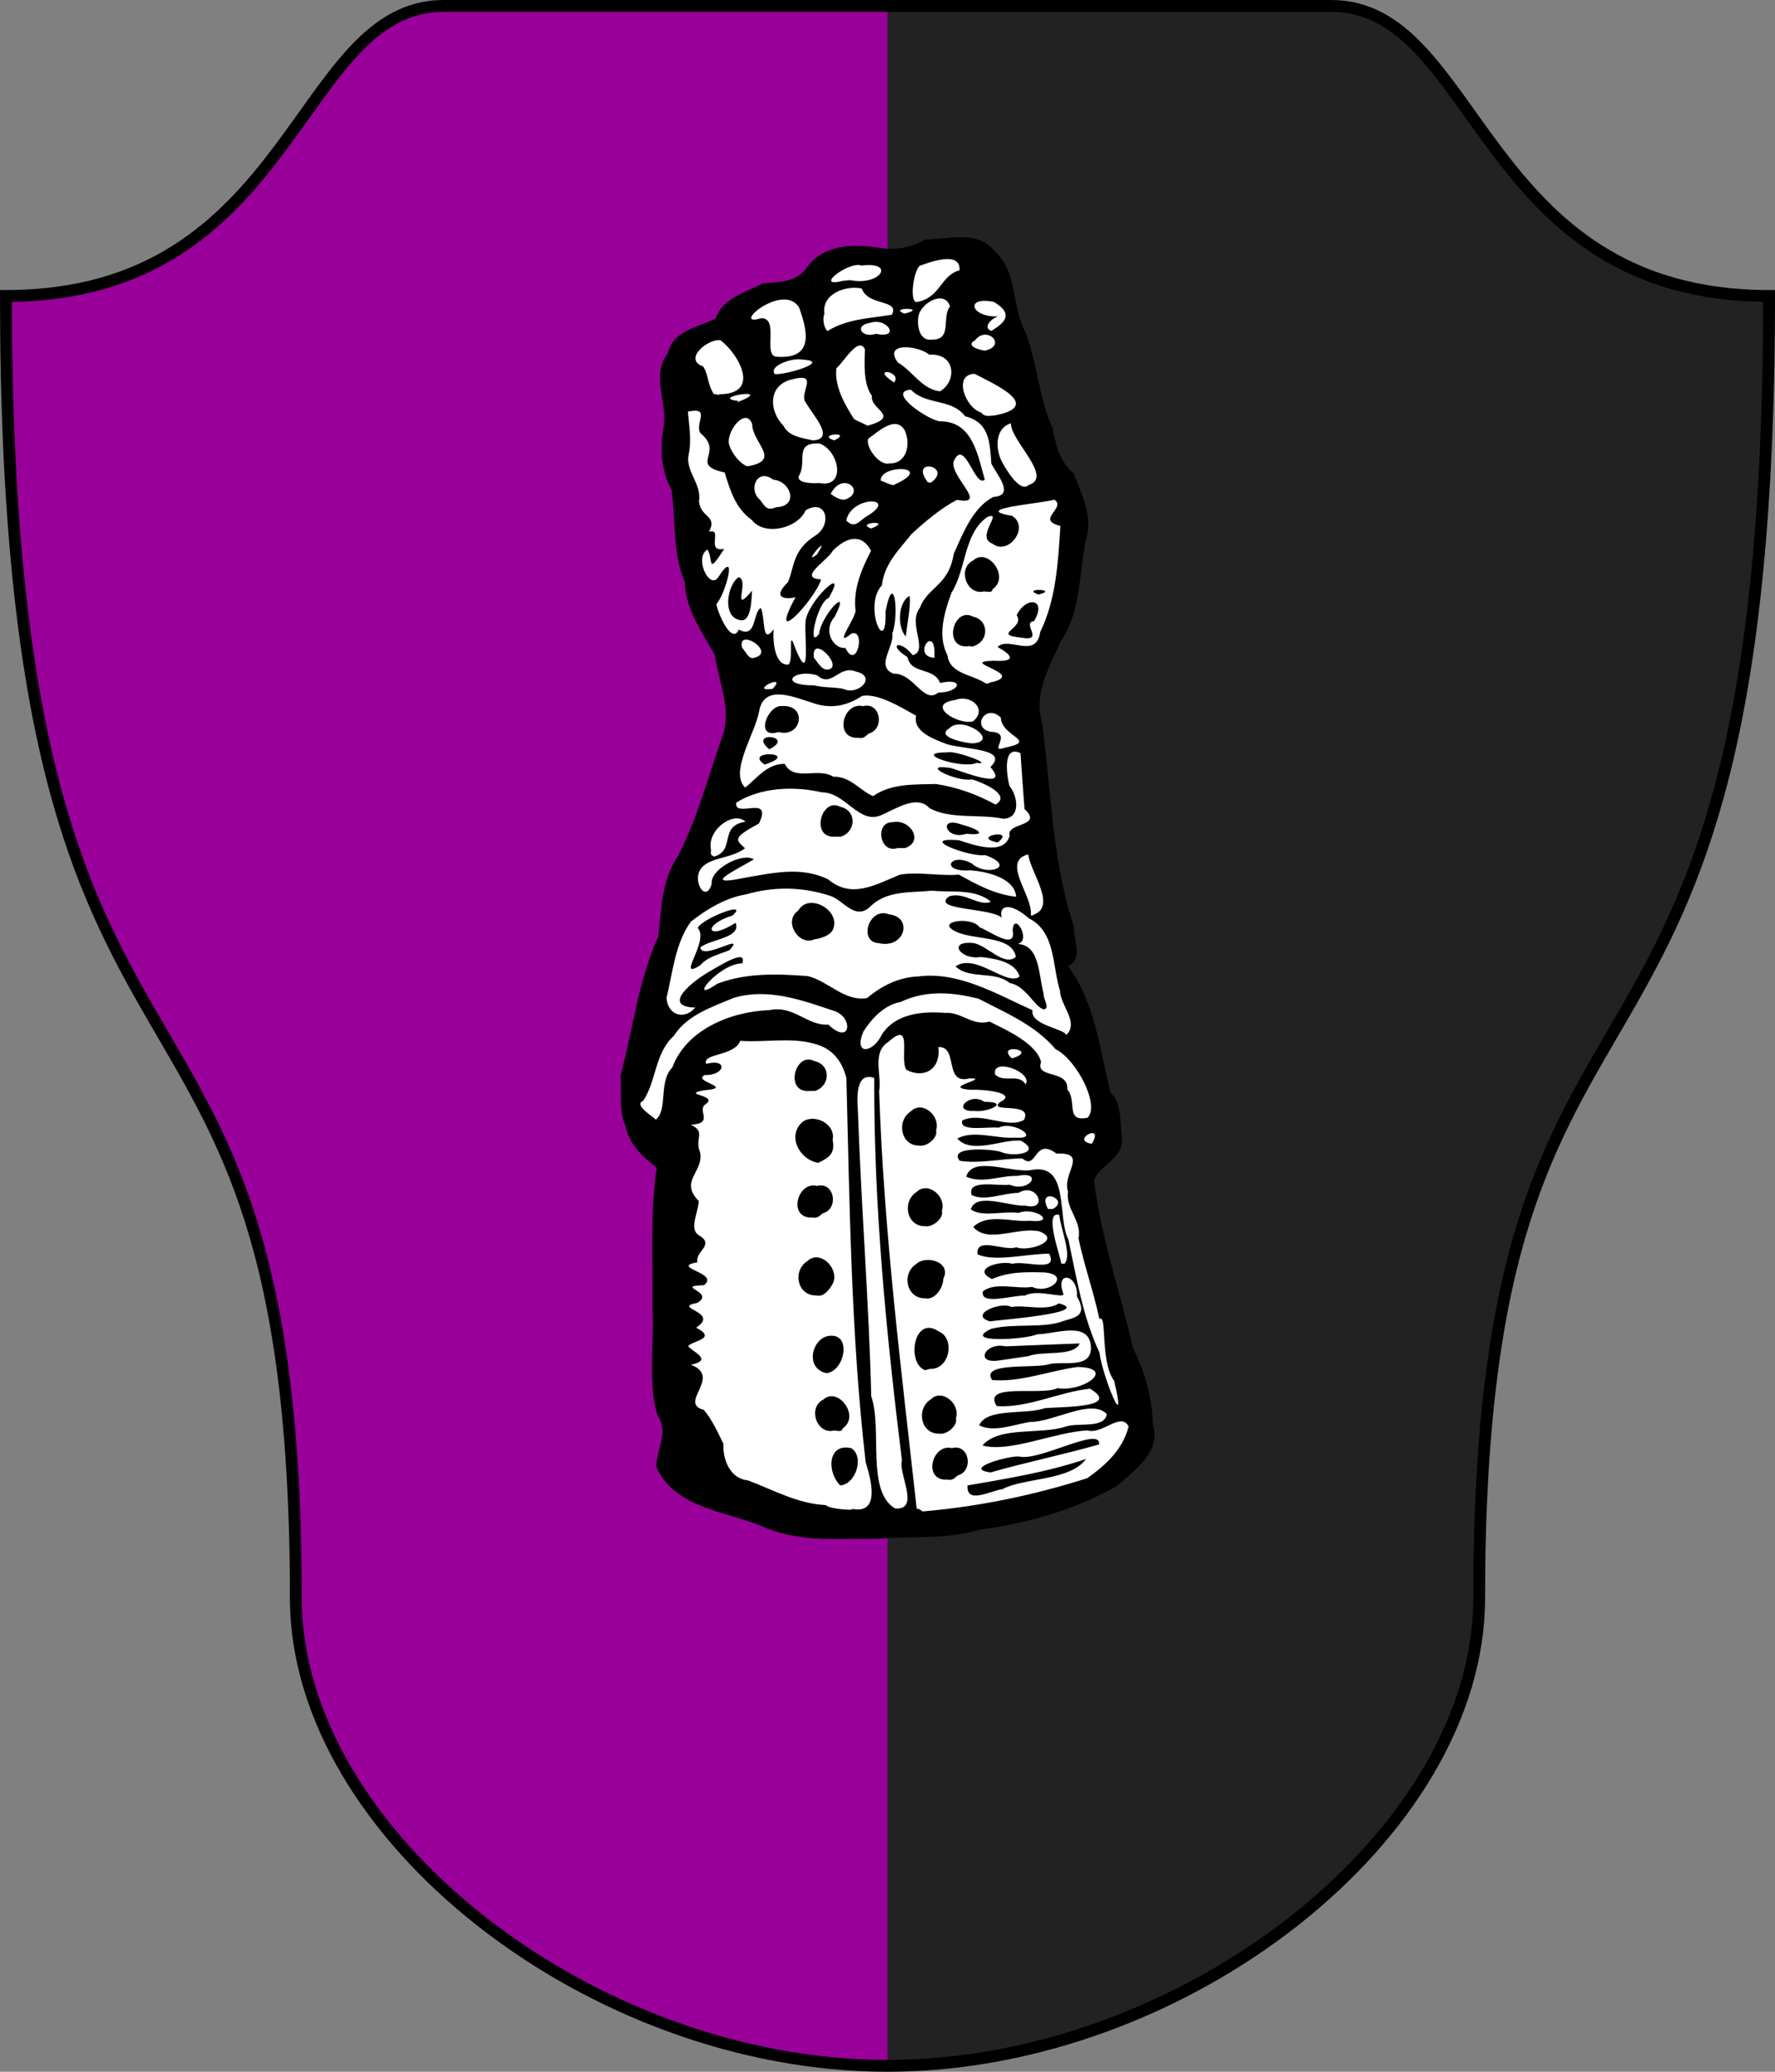
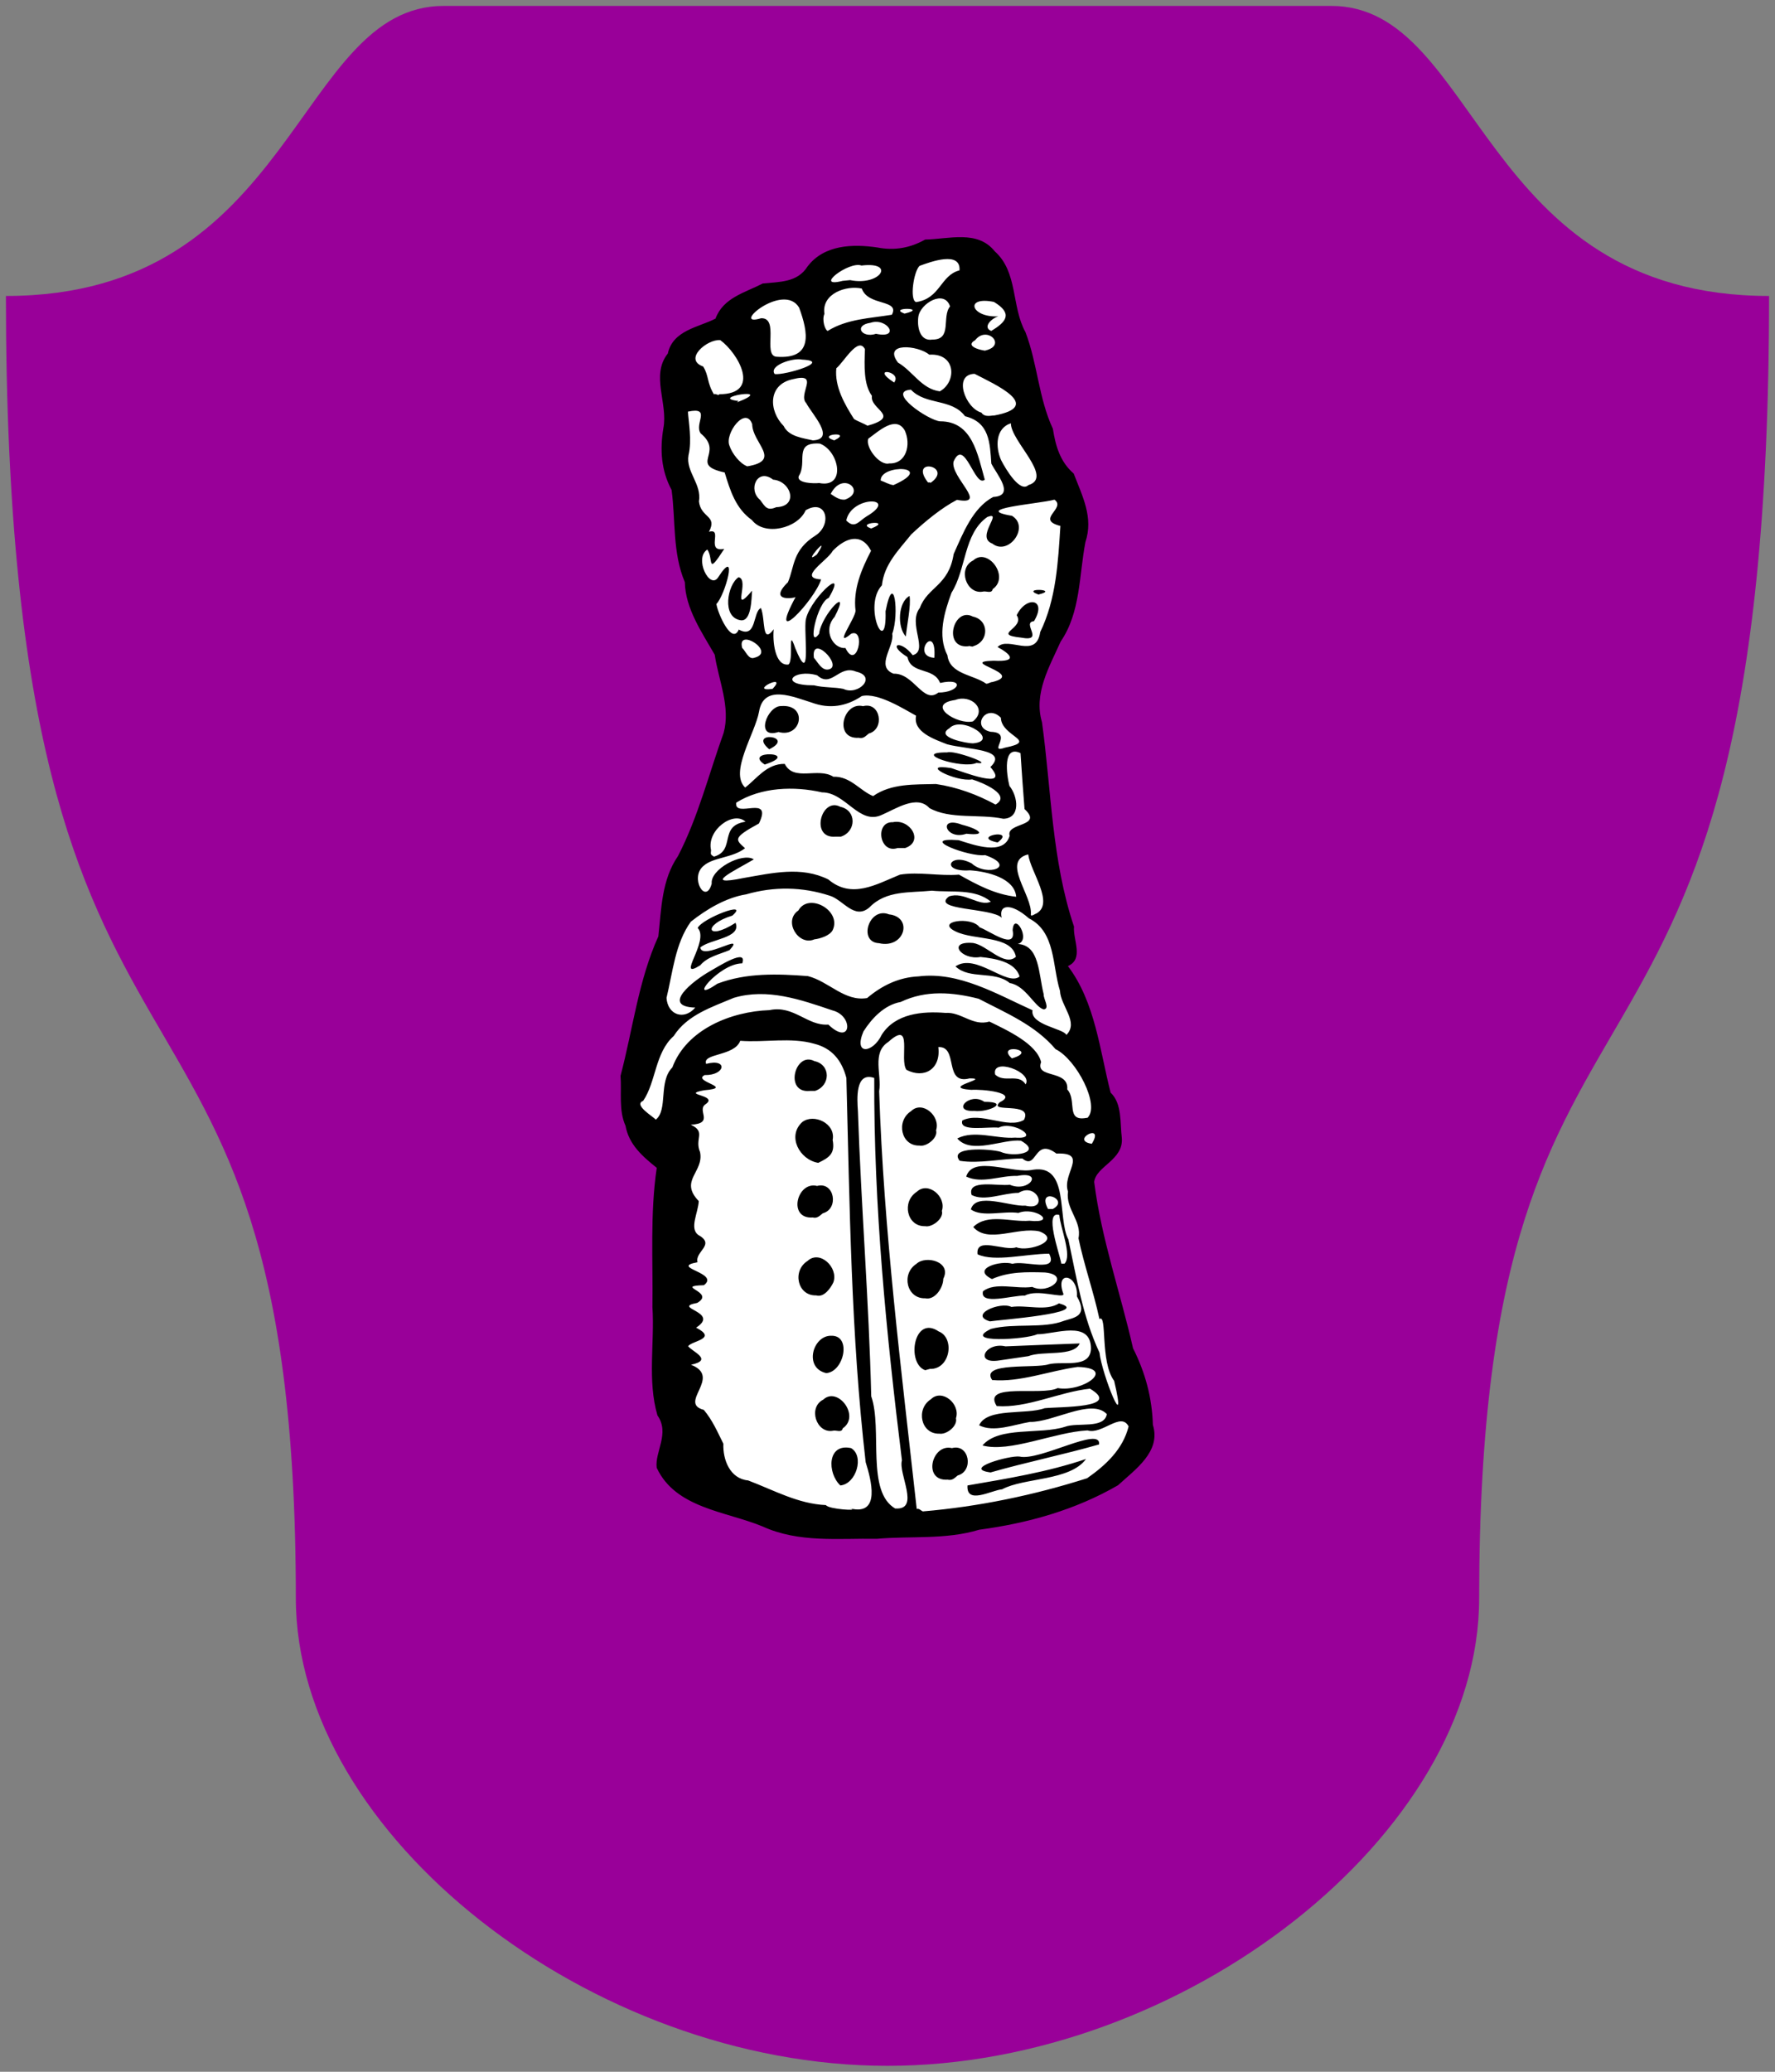
<svg xmlns="http://www.w3.org/2000/svg" width="120px" height="140px" viewBox="0 0 300 350" id="">
  <rect x="0" y="0" width="300" height="350" fill="#808080" stroke="none" />
  <defs>
    <style type="text/css">
            .shield {
                fill: #990099;
            }
            .border {
                fill: none;
                stroke: #000000;
                stroke-width: 2;
            }
            .pattern {
                fill: #222222;
            }
            #charge_fill {
                fill: #ffffff;
            }
            #charge_outline {
                fill: #000000;
            }
        </style>
    <style type="text/css">
            .pattern {
                clip-path: url(#boundary);
            }
        </style>
    <clipPath id="boundary">
      <path d="M 75,1 C 50,1 50,50 1,50 C 1,200 50,150 50,270 C 50,310 100,349 150,349 C 200,349 250,310 250,270 C 250,150 299,200 299,50 C 250,50 250,1 225,1 C 200,1 100,1 75,1 z" id="boundary-italian" class="boundary" />
    </clipPath>
  </defs>
  <g>
    <path d="M 75,1 C 50,1 50,50 1,50 C 1,200 50,150 50,270 C 50,310 100,349 150,349 C 200,349 250,310 250,270 C 250,150 299,200 299,50 C 250,50 250,1 225,1 C 200,1 100,1 75,1 z" id="italian" class="shield" />
-     <path d="M 150,0 L 150,350 L 300,350 L 300,0 z" id="per_pale" class="pattern" />
    <path id="charge_fill" d="m 161.12,40.594 c -2.87,-0.03 -5.46,0.728 -8.06,1.687 -4.89,0.895 -10.5,-1.857 -14.81,1.657 -1.74,2 -3.65,4.215 -6.59,4.218 -3.67,0.292 -7.73,1.927 -9.91,5.032 -1.42,2.835 -6.2,2.132 -7.81,5.187 -1.63,2.682 -2.46,5.855 -1.5,9.031 0.92,4.802 -1.31,10.125 1.18,14.532 1.47,5.278 0.29,11.297 2.63,16.406 -0.1,5.926 5.34,10.076 5.84,15.896 1.46,4.53 1.48,9.43 -0.68,13.75 -2.13,6.87 -4.56,13.77 -7.97,19.98 -1.74,4.72 -0.8,10.13 -3.38,14.65 -1.95,6.57 -3.48,13.42 -4.62,20.16 -0.48,5.39 1.02,11.13 5.87,14.1 -0.31,5.77 -0.79,12.04 -0.53,18.03 0.5,7.96 -1,16.21 0.78,24 2.39,2.91 -0.78,6.45 0.19,9.47 4.06,6.81 13.01,6.72 19.59,9.9 8.74,2.33 18.08,0.78 27.07,0.79 7.93,-1.03 15.89,-2.35 23.4,-5.26 5.09,-1.96 10.89,-5.07 12.72,-10.43 0.1,-5.46 -1.27,-11.06 -3.64,-15.96 -1.94,-9.45 -5.79,-18.73 -6.33,-28.42 1.23,-2.75 5.53,-4.09 4.44,-7.72 0.11,-2.58 -0.5,-5.01 -1.91,-7.05 -1.8,-7.24 -2.6,-15.17 -7.31,-21.17 3.07,-1.05 1.07,-4.73 1.09,-6.97 -3.88,-11.99 -3.83,-24.88 -5.65,-37.25 0.35,-7.39 6.46,-12.77 6.73,-20.21 0.13,-4.925 2.73,-9.959 0.52,-14.7 -0.8,-3.687 -4.24,-5.927 -4.71,-9.729 -1.62,-5.034 -2.97,-10.249 -4.07,-15.397 -1.71,-3.964 -2.61,-8.179 -3.57,-12.335 -1.32,-3.781 -4.77,-6.596 -9,-5.875 z" />
    <path id="charge_outline" d="m 143.68,47.325 c 5.12,1.038 7.79,-3.174 1.92,-2.464 -2.1,-0.807 -8.23,3.893 -3.18,2.586 0.42,-0.04 0.84,-0.08 1.26,-0.122 z m 11.15,3.709 c 4.12,-0.592 4.09,-4.53 7.34,-5.36 0.23,-3.345 -4.94,-1.423 -6.76,-0.755 -1,0.973 -1.7,5.785 -0.58,6.115 z m -1.95,1.949 c 4.25,-1.027 -2.99,-1.119 0,0 l 0,0 z m 14.65,2.923 c 2.6,-1.541 3.67,-2.961 0.46,-4.899 -5.07,-1.037 -3.87,2.695 0.75,2.436 -1.16,0.329 -2.72,1.849 -1.21,2.463 z m -27.64,0 c 3.28,-2.037 7.13,-2.126 10.85,-2.734 1.38,-2.646 -4.05,-1.414 -5.08,-4.421 -2.59,-0.594 -6.84,0.83 -6.32,4.27 -0.46,1.024 0.1,2.756 0.55,2.885 z m 8.17,0.487 c 4.25,0.902 1.89,-2.816 -0.94,-1.863 -2.87,0.42 -1.51,2.661 0.94,1.863 z m 9.53,0.975 c 3.4,0.02 1.53,-3.82 2.98,-5.604 -0.95,-2.934 -5.07,-0.497 -5.36,1.776 -0.23,1.646 0.24,4.177 2.38,3.828 z m 8.96,1.841 c 3.69,-0.862 0.24,-4.291 -1.73,-1.742 -2.16,1.21 2.07,1.917 1.73,1.742 z m -35.35,1.055 c 6.31,0.489 5.39,-4.126 3.86,-8.299 -2.67,-4.43 -11.83,3.456 -6.42,1.797 3.12,-0.09 0.25,6.228 2.56,6.502 z m -0.27,2.927 c 1.68,0.242 9.84,-2.195 4.63,-2.439 -1.52,-0.359 -5.67,1 -4.63,2.439 z m 20.16,1.461 c 1.59,-1.925 -4.28,-2.82 0,-0.05 l 0,0.05 z m 7.75,1.462 c 2.9,-1.605 2.75,-6.477 -1.77,-6.195 -1.96,-1.618 -7.91,-2.135 -5.3,1.335 2.5,1.444 3.97,4.446 7.07,4.86 z m -37.31,0.488 c 7.31,0 3.16,-7.005 0.21,-9.139 -2.22,-0.212 -6.29,3.256 -2.9,4.451 1,1.559 0.6,2.712 1.85,4.742 0,-0.318 0.9,0.3 0.84,-0.05 z m 3.01,1.38 c 7.04,-2.716 -5.1,-0.826 0.27,-0.244 l -0.27,0.244 z m 43.45,2.22 c 8.56,-1.558 0.13,-5.28 -3.27,-7.047 -3.7,0.08 -1.56,5.811 1.15,6.549 0.56,0.897 1.85,0.429 2.12,0.498 z m -21.5,1.759 c 6,-1.659 0.47,-2.767 0.88,-5.088 -1.42,-1.923 -1.29,-5.061 -1.18,-7.881 -1.15,-2.242 -3.57,2.194 -4.84,3.221 -0.33,3.084 1.44,6.15 2.99,8.567 0.25,0.251 2.86,1.261 2.15,1.181 z M 141,74.398 c 3.31,-1.6 -3.2,-1.046 0,0 z m -3.6,0 c 3.95,-0.201 -0.2,-4.482 -1.13,-6.29 -1.5,-1.515 2.44,-5.25 -2.3,-4.041 -4.2,0.901 -4.07,5.332 -1.52,7.903 0.86,1.804 3.3,2.039 4.95,2.428 z m 12.88,3.894 c 2.94,0.1 3.71,-3.22 2.65,-5.546 -1.52,-2.714 -4.56,0.236 -6.17,1.357 -0.56,1.369 1.85,4.599 3.52,4.189 z m -23.98,0.49 c 5.96,-0.99 0.86,-3.888 0.83,-7.129 -1.12,-3.154 -4.69,1.593 -3.84,3.639 0.44,1.34 1.77,3.03 3.01,3.49 z m 30.94,2.82 c 4.11,-2.85 -3.78,-4.48 -0.4,-0.1 l 0.59,0 -0.19,0 z m -18.79,0 c 4.62,0.92 3.4,-5.43 0.11,-6.663 -4.54,-0.302 -2.03,3.193 -3.56,5.483 -0.42,1.24 2.61,1.28 3.45,1.18 z m 35.36,0.35 c 4.34,-1.29 -2.97,-7.407 -2.96,-10.445 -2.65,0.87 -2.6,4.065 -1.66,6.205 0.87,1.71 3.24,5.57 4.62,4.24 z m -22.8,0 c 7.38,-3.29 -2.26,-3.63 -2.16,-0.77 0.71,0.24 1.42,0.69 2.16,0.77 z m -8.23,2.46 c 3.75,-1.29 -0.33,-5.01 -2.38,-0.97 0.71,0.48 1.45,1.03 2.38,0.97 z m -11.58,1.27 c 3.85,-0.11 2.49,-4.42 -0.53,-4.65 -2.69,-2.06 -4.31,1.71 -2.21,3.41 0.86,1.16 1.18,1.93 2.74,1.24 z m 15.24,1.57 c 5.72,-3.35 -2.53,-3.63 -3.41,0.68 1.43,1.46 2.09,0.14 3.41,-0.68 z m 0.81,2.03 c 3.83,-1.51 -2.9,-0.99 0,0 z m -9.18,4.39 c 2.72,-4.22 -2.82,2.18 0,0 z m 19.85,17.458 c 0.42,-6.22 -4.04,-0.24 0,0 z m -30.46,0 c 3.89,-0.94 -2.99,-5.27 -2.02,-1.67 0.58,0.52 1.08,2.02 2.02,1.67 z m -2.25,-6.34 c -3.31,-0.47 -2.25,-6.068 -0.38,-7.278 1.96,0.42 -1.39,6.608 2.28,2.28 -0.11,1.408 -0.1,5.198 -1.9,4.998 z m 7.99,7.5 c 1.06,-0.5 -0.17,-6.83 1.22,-2.76 2.63,6.42 1.54,-1.55 1.72,-4.39 0.1,-3.37 7.5,-10.268 3.93,-4.13 -1.97,0.72 -3.71,8.94 -1.63,6.05 0.38,-3.22 5.59,-8.558 2.62,-2.85 -2.08,2.33 -0.18,5.47 1.83,5.26 1.92,3.99 3.52,-3.38 0.99,-2.42 -3.17,2.62 0.66,-2.53 0.72,-3.86 -0.44,-3.608 0.98,-6.988 2.62,-10.138 -1.66,-3.17 -4.37,-2.16 -6.47,0 -0.86,1.64 -6.07,4.62 -1.97,4.83 -1.05,3.498 -9.28,12.188 -4.3,2.948 0.1,0.2 -4.87,1.01 -1.31,-2.468 1.14,-2.65 0.72,-5.44 4.72,-7.93 2.8,-1.88 1.79,-6.27 -1.72,-4.23 -1.33,3.08 -6.97,4.42 -9.09,1.65 -2.73,-1.93 -3.67,-4.97 -4.6,-8.03 -6.13,-1.35 0,-3.26 -4.06,-6.608 -1.15,-1.62 1.93,-4.527 -2.15,-3.673 0.1,1.714 0.7,4.817 0.1,7.351 -0.5,2.79 2.27,4.88 1.76,7.81 0.32,2.84 3.19,2.35 1.69,5.14 2.49,-0.7 -0.68,3.53 2.59,2.89 -3.05,4.71 -1.75,1.71 -2.86,0.11 -2.3,1.45 0.43,6.92 1.85,4.66 3.42,-5.32 1.2,2.998 -0.32,4.538 0.24,1.64 2.64,6.98 3.78,4.32 3.09,1.66 2.33,-3.02 3.75,-3.64 0.79,1.96 0.1,6.3 2.16,3.59 -0.21,1.92 0.17,6.18 2.44,5.96 z m 6.9,0.79 c 2.44,-0.6 -3.06,-6.16 -2.54,-1.95 0.64,0.69 1.34,2.26 2.54,1.95 z m 25.99,-13.128 c -2.78,0.478 -4.29,-3.96 -1.61,-5.27 2.45,-2.28 6.27,2.78 3.29,4.85 -0.15,0.838 -1.16,0.24 -1.68,0.42 z m 9.42,0.488 c -3.17,-1.168 3.77,-0.908 0,0 z m -2.92,7.28 c -5.14,-0.54 0.75,-1.55 -0.76,-3.79 1.65,-3.35 5.2,-2.76 2.93,1.01 -2.21,0.21 1.94,3.55 -2.17,2.78 z m -8.94,1.46 c -4.39,0.43 -2.52,-6.75 0.77,-5.02 2.76,0.57 2.79,4.2 0.1,5 -0.21,0.2 -0.6,-0.1 -0.84,0 z m 4.09,6.04 c 5.75,-1.44 -6.1,-3.43 0.2,-3.6 4.45,0.25 2.6,-1.27 0.66,-2.31 1.81,-1.92 6.52,2.16 7.21,-2.53 2.71,-5.57 3.02,-11.848 3.41,-17.928 -4.3,-1.09 1.05,-2.96 -1,-4.44 -2.57,0.71 -14.28,1.53 -7.18,2.73 3.08,1.86 -0.6,6.85 -3.34,4.68 -2.91,-1.07 1.99,-5.56 -0.82,-4.49 -4.04,2.83 -3.54,8.8 -6.06,12.798 -1.22,3.31 -2.41,7.24 -0.69,10.58 0.39,3.21 4.34,3.23 6.56,4.8 0.36,0 0.69,-0.28 1.05,-0.29 z m -25.2,1.16 c 2.48,1.21 5.8,-2.09 2.14,-2.92 -2.9,-1.21 -4.09,2.84 -6.56,0.63 -3.94,-1.18 -6.82,1.7 -0.53,1.69 1.59,0.41 3.51,0.29 4.95,0.6 z m -11.97,0 c 2.76,-2.9 -4.29,0.58 0,0 l 0,0 z m 22.53,-8.85 c -1.52,-1.63 -1.29,-5.87 0.63,-6.85 0.26,1.68 -0.44,4.78 -0.63,6.85 z m 5.49,9.47 c 3.64,0 4.58,-2.57 0.3,-1.62 -1.09,-2.75 -4.9,-1.38 -5.52,-4.38 -3.52,-2.17 -1.2,-3.03 0.89,-0.31 2.78,-0.78 -0.91,-5.32 1.21,-7.99 1.29,-3.568 4.88,-3.708 5.71,-9.098 1.58,-3.51 3.22,-7.81 6.69,-9.65 3.78,-0.19 0.6,-3.8 -0.32,-5.63 -0.25,-3.514 -0.29,-6.97 -4.44,-8.003 -2.28,-3.054 -6.61,-1.814 -9.15,-4.489 -4.25,0.29 2.97,5.204 4.93,5.346 5.44,-0.01 6.33,5.526 7.55,9.856 -1.68,1.48 -3.42,-7.311 -5.28,-3.04 -0.56,2.6 6.03,7.49 0.58,6.45 -2.62,1.36 -5.44,3.69 -7.72,5.83 -2.11,2.64 -4.6,5.06 -4.96,8.6 -3.28,3.478 0.86,12.548 0.61,4.398 1.41,-7.178 2.36,0.44 1.13,3.8 0.39,2.16 -2.9,5.5 0.21,6.74 3.47,-0.12 5.03,5.23 7.58,3.19 z m 5.85,4.87 c 2.56,-2.07 -0.38,-4.62 -2.98,-3.62 -5.17,0.74 0.34,4.26 2.98,3.62 z m 0,3.71 c 4.69,-0.4 -1.85,-4.81 -3.98,-2.55 -2.56,1.55 3.11,2.58 3.98,2.55 z m 5.41,0.73 c 5.78,-1.16 -0.62,-1.85 -0.69,-5.06 -2.52,-2.53 -5.12,1.68 -1.72,2.38 4,0.12 -0.65,3.77 2.41,2.68 z m -38.27,-2.65 c -4.08,1.3 -1.91,-4.48 0.48,-4.38 4.55,-0.33 3.43,5.48 -0.48,4.38 z m 13.56,0.98 c -4.28,0.27 -2.68,-6.17 0.73,-5.34 2.95,-0.79 3.72,3.89 0.97,4.62 -0.57,0.45 -0.9,0.91 -1.7,0.72 z m -15.13,1.94 c -3.77,-3.19 4.64,-2.27 0,0 z m 35.02,2.31 c -2.39,1.11 -11.31,-1.82 -4.93,-1.78 1.05,-0.45 8.22,2.16 4.93,1.78 z m -35.78,0.27 c -3.88,-2.52 6.45,-2.1 0,0 z m 39.01,6.76 c 2.8,-1.61 -2.19,-3.72 -3.96,-4.25 -2.76,0.48 -9.24,-2.81 -3.53,-1.91 1.82,0.57 10.13,3.87 6.62,-0.18 3.19,-3.05 -3.88,-2.92 -7.31,-3.84 -2.06,-0.82 -5.82,-2.04 -5.25,-4.83 -1.78,-0.95 -6.42,-3.97 -9.17,-3.32 -2.63,1.76 -5.44,2.22 -8.45,1.11 -2.98,-0.91 -8.14,-3.24 -8.92,1.53 -0.69,3.72 -5.05,10.22 -2.35,12.82 1.9,-1.43 3.64,-4.06 6.69,-4 1.56,3.06 5.61,0.52 8.22,2.17 2.88,-0.1 4.52,2.39 6.72,3.27 3.08,-2.16 7,-1.94 10.62,-2.04 3.6,0.54 6.94,1.77 10.07,3.47 z m -47.59,8.8 c 3.73,-1.07 0.73,-5.2 5.33,-5.9 -2.02,-1.91 -6.61,1.42 -5.82,4.81 -0.11,0.84 0,0.75 0.49,1.09 z m 42.66,-3.87 c -3.49,1.21 -4.93,-3.12 -0.73,-1.52 2.84,0.71 4.4,1.92 0.73,1.52 z m -22.09,0.49 c -4.38,0.41 -2.46,-6.77 0.79,-5.04 2.77,0.59 2.72,4.18 0.1,5.04 l -0.48,0 -0.36,0 0,0 z m 27.29,0.97 c -4.62,-0.99 3.37,-2.45 0.1,0 l -0.1,0 z m -16.81,0.95 c -3.11,1.07 -3.92,-4.48 -0.82,-4.36 2.9,-0.61 5.33,3.23 2.1,4.36 -0.42,0 -0.85,0 -1.28,0 z m 20.03,8.23 c -0.26,-3.12 -4.81,-4.26 -7.82,-4.46 -5.12,0.36 -3.41,-3.16 0.29,-1.17 2.59,2.36 7.79,0.52 2.28,-1.4 -2.61,0.39 -11.7,-3.06 -4.47,-2.52 2.54,0.8 7.62,2.68 8.61,-0.74 -0.66,-2.29 5.79,-1.49 2.52,-4.52 -0.25,-3.15 -0.47,-6.3 -0.68,-9.45 -3.07,-1.44 -2.35,3.69 -1.87,5.54 1.47,1.82 1.91,5.47 -1.03,5.55 -4.06,-0.85 -8.98,0.15 -12.5,-1.81 -2.07,-2.31 -5.65,0.13 -7.99,1.13 -3.86,1.86 -6.14,-3.79 -10.16,-3.78 -4.72,-1.08 -10.3,-0.89 -14.5,1.74 -0.39,2.79 6.28,-1.53 3.84,3.52 -4.57,2.48 -3.92,2.73 -2.35,4.18 -2.1,1.64 -5.39,1.52 -7,2.97 -2.42,1.97 0.37,6.73 1.37,3 -0.28,-2.41 5.16,-5.33 7.12,-4.09 -3.14,1.86 -9.07,4.65 -1.69,3.14 4.78,-0.82 9.69,-2.02 14.27,0.25 3.96,3.34 8.02,0.87 12.12,-0.81 3.22,-0.52 6.66,0.27 9.97,0 3.09,1.74 6.09,3.34 9.67,3.74 z m 3.35,2.87 c 3.22,-1.69 -0.93,-7.06 -1.32,-10.02 -4.59,1.14 0.73,6.91 0.45,10.11 -0.1,0.58 0.93,-0.2 0.87,-0.1 z m -37.46,4.33 c -2.67,1.19 -5.33,-3.09 -2.71,-4.87 1.73,-3.11 7.38,0 5.8,3.32 -0.49,0.94 -2.13,1.44 -3.09,1.55 z m 10.91,0.65 c -3.57,-0.16 -1.69,-6.22 1.7,-4.87 4.15,0.46 2.66,5.87 -1.7,4.87 l 0,0 z m -30.21,3.74 c -4.27,2.69 1.66,-4.15 -0.42,-6.31 0.69,-1.58 8.9,-4.77 5.86,-2.09 -5.05,1.53 -4.44,4.41 0.54,1.22 1.04,2.58 -4.29,2.74 -5.97,4.17 0.37,2.31 7.86,-2.74 4.95,0.44 -1.72,0.73 -3.71,1.1 -4.96,2.57 z m 58.06,7.44 c -1.5,-0.34 -3.06,-4.03 -5.73,-4.44 -2.61,-2.17 -6.77,-0.53 -9.18,-2.82 3.42,-2.36 8.72,3.48 10.83,1.71 -0.72,-2.51 -4.2,-3.05 -6.61,-3.3 -3.21,0.59 -5.79,-2.75 -1.22,-2.36 2.38,0.39 5.24,4.08 7.21,2.33 -0.67,-3.68 -7.06,-2.73 -10.18,-4.28 -3.57,-1.7 2.7,-2.65 4.04,-0.7 1.64,0.56 6.26,4.05 5.59,0.49 0.2,-3.32 3.24,1.72 0.87,2.32 3.7,0.23 3.48,4.95 4.38,8.51 -0.1,0.68 1.13,2.44 0,2.54 z m 3.82,4.33 c 2.19,-2.15 -0.96,-4.88 -1.07,-7.47 -1.32,-4.21 -0.71,-9.95 -5.26,-12.24 -3.04,-2.69 -5.15,-2.32 -4.59,-0.1 -1.72,-1.7 -12.03,-1.23 -8.92,-3.59 2.53,-0.93 5.14,1.81 7.09,0.87 -2.71,-2.25 -6.66,-1.51 -9.96,-1.85 -3.71,0.38 -7.73,-0.1 -10.55,2.81 -2.54,2.22 -4.47,-1.3 -6.72,-1.96 -4.65,-1.52 -9.46,-1.58 -14.13,-0.23 -3.43,0.56 -6.69,2.52 -9.35,4.62 -2.65,3.67 -3.05,8.53 -4.11,12.87 0.19,2.88 2.97,3.85 4.86,1.64 -5.89,-0.18 -0.39,-4.52 2.51,-6.16 1.45,-0.82 6.36,-3.96 5.43,-1.31 -4,0 -9.59,7.13 -4.19,3.43 4.88,-1.86 10.2,-1.67 15.28,-1.28 3.54,0.89 6.2,4.35 10.01,3.71 2.53,-2.13 5.36,-3.51 8.7,-3.66 6.81,-0.85 13.22,2.99 19.26,5.72 -0.43,2.47 5.18,3.08 5.71,4.14 z m -9.2,3.95 c 4.8,-1.4 -2.91,-2.67 0,0 z m 2.33,4.39 c 1.28,-2.09 -5.85,-4.65 -5.15,-1.65 1.56,1.48 3.94,-0.28 5.15,1.65 z m 10.42,5.68 c 2.23,-2.04 -1.81,-9.89 -5.37,-11.63 -3.46,-4.08 -8.36,-6.1 -12.99,-8.51 -4.39,-1.12 -8.92,-1.5 -13.18,0.54 -2.78,0.5 -4.9,2.79 -6.3,4.99 -1.74,4.12 1.64,3.64 3.11,0.52 2.32,-3.59 6.89,-3.97 10.78,-3.66 2.63,-0.2 4.61,2.3 7.4,1.46 3.06,1.5 7.99,3.76 8.74,6.85 -1.08,2.84 4.73,1.2 4.42,4.62 1.7,1.83 -0.35,5.5 3.28,4.8 l 0.11,0 z m -72.93,0.28 c 2.09,-1.66 0.41,-6.42 2.79,-8.81 2.4,-6.45 9.95,-9.47 16.43,-9.69 4.1,-0.88 6.4,2.71 9.94,2.44 3.91,3.75 4.33,-1.47 0.71,-2.39 -5.39,-1.83 -11.02,-3.8 -16.68,-2.13 -3.69,1.56 -7.89,2.88 -10.16,6.45 -3.18,2.82 -2.98,7.76 -5.17,10.96 -1.71,0.67 1.72,2.67 2.14,3.17 z m 73.69,4.08 c 2.31,-3.75 -3.81,-0.58 0,0 z m -6.61,11.02 c 3.11,-1.63 -2.86,-3.88 -0.79,0 l 0.48,0 0.31,0 z m 2,9.23 c 1.32,-1.37 -0.7,-5.99 -0.88,-8.22 -2.63,-0.8 0,6.36 0.34,8.22 -0.35,0 1.13,0 0.54,0 z m -28.56,41.36 c 4.21,0.27 0.42,-5.92 1.08,-8.13 -2.65,-21.44 -4.77,-42.97 -4.68,-64.6 -3.24,-1.12 -2.9,3.55 -2.76,5.6 0.54,16.06 1.86,32.1 2.25,48.18 1.94,5.53 -0.93,16.12 4.09,18.98 l 0,0 z M 136.88,184.3 c -4.4,0.44 -2.51,-6.76 0.76,-5.04 2.81,0.59 2.75,4.18 0.1,5.04 l -0.48,0 -0.33,0 0,0 z m 1.41,12.15 c -3.17,-0.53 -5.3,-4.52 -2.7,-6.89 1.94,-1.5 5.69,0.22 5.14,3.02 0.42,2.23 -0.48,2.95 -2.44,3.87 z m -0.92,9.23 c -4.29,0.31 -2.69,-6.19 0.73,-5.33 2.95,-0.78 3.73,3.89 0.97,4.62 -0.54,0.42 -0.95,0.91 -1.7,0.71 z m 0.57,13.16 c -3.15,0.11 -4.1,-4.15 -1.45,-5.82 2.06,-1.91 5.24,1.1 4.37,3.6 -0.45,0.97 -1.59,2.63 -2.92,2.22 z m 1.7,13.13 c -3.86,-0.89 -2.25,-6.38 0.84,-6.31 3.51,-0.12 2.17,6.12 -0.84,6.31 l 0,0 z m 1.11,9.74 c -2.78,0.48 -4.23,-3.94 -1.61,-5.26 2.46,-2.29 6.32,2.8 3.29,4.85 -0.15,0.83 -1.16,0.23 -1.68,0.41 z m 1.28,9.24 c -2.23,-2.08 -2.26,-7.19 1.81,-6.31 2.27,1.31 0.9,6.05 -1.81,6.31 z m 1.7,3.89 c 5.21,1.27 3.47,-4.95 2.58,-7.82 -2.48,-21.53 -2.7,-43.25 -3.26,-64.91 -0.77,-2.95 -2.41,-5.02 -5.43,-5.78 -3.95,-1.14 -8.37,-0.18 -12.51,-0.5 -0.98,2.65 -6.48,2.08 -5.76,3.9 3.72,-0.98 3.27,1.96 -0.25,1.89 -2.21,1.1 5.25,2.12 -0.1,2.57 -4.22,0.78 2.74,0.77 0.17,2.41 -1.39,1.08 1.6,3.19 -2.42,3.41 2.65,1.23 0.58,2.31 1.57,4.63 0.69,3.39 -3.59,4.78 -0.22,8.27 -0.1,1.96 -1.6,4.58 -0.11,5.7 3.04,1.67 -0.6,2.8 -0.1,4.63 -4.88,0.9 3.9,1.77 1.08,3.88 -5.21,0.16 2.08,1.12 -1.13,2.99 -4.51,0.85 4,1.5 -0.19,4.18 3.69,1.9 -0.67,2.2 -1.35,3.13 0.68,0.93 4.35,2.32 0.49,3.14 5.33,2.08 -2.25,6.46 2.16,7.62 1.49,1.77 2.32,3.75 3.31,5.72 -0.11,2.7 1.12,5.92 4.18,6.2 4.34,1.64 8.43,3.96 13.16,4.17 0.4,0.72 5.99,1.03 4.07,0.57 z m 20.95,-67.16 c -4.01,0.17 -0.77,-3.27 1.69,-1.54 4.48,0 0.64,1.83 -1.69,1.54 z m -9.28,5.85 c -3.12,0.1 -4.02,-4.15 -1.41,-5.82 1.89,-1.85 5.01,0.83 4.22,3.24 0.37,1.29 -1.65,2.84 -2.81,2.58 z m 0.97,13.62 c -3.11,0.1 -4.02,-4.15 -1.41,-5.82 1.91,-1.8 5.02,0.82 4.23,3.24 0.37,1.28 -1.67,2.83 -2.82,2.58 z m 0,12.18 c -3.13,0.1 -4.1,-4.13 -1.48,-5.82 1.59,-1.5 5.99,-0.35 4.54,2.52 0,1.49 -1.4,3.66 -3.06,3.3 z m 10.94,3.9 c -3.66,-1.09 1.74,-3.41 3.63,-2.44 2.61,-0.37 5.87,0.78 8.04,-0.6 5.92,1.61 -10.51,2.82 -11.67,3.04 z m 1.57,6.6 c -4.28,0.67 -2.36,-3.17 1.06,-2.38 4.18,-0.18 8.37,-0.33 12.55,-0.49 -1.06,2.31 -6.15,1.17 -8.7,2.15 -1.64,0.23 -3.27,0.49 -4.91,0.72 z m -12.51,1.65 c -3.22,-1.15 -1.95,-9.43 2.28,-6.55 2.77,1.07 1.98,6.45 -1.49,6.33 l -0.79,0.22 z m 2.38,10.72 c -3.11,0.1 -4.01,-4.16 -1.42,-5.81 1.89,-1.86 5.03,0.79 4.24,3.21 0.32,1.33 -1.61,2.81 -2.82,2.6 z m 8.67,6.55 c -4.92,-0.64 3.3,-2.92 4.9,-2.68 3.41,0.8 13.83,-5.25 13.44,-2.05 -6.03,1.73 -12.35,3.01 -18.34,4.73 z m -7.26,1.22 c -4.28,0.28 -2.68,-6.15 0.73,-5.33 2.95,-0.79 3.73,3.88 0.98,4.62 -0.57,0.46 -0.91,0.89 -1.71,0.71 z m 9.21,1.63 c -1.81,0.16 -6.08,2.66 -5.85,-0.65 6.73,-1.16 13.55,-2.27 20.03,-4.47 -2.69,3.73 -10.51,3.13 -14.18,5.12 z m -13.35,3.73 c 9.42,-0.8 18.73,-2.74 27.72,-5.6 3.13,-2.19 6.04,-4.87 7.01,-8.75 -1.3,-2.54 -4.48,1.44 -6.94,0.67 -5.57,0.28 -13.2,3.82 -17.76,2.54 2.81,-3.28 9.71,-1.79 13.95,-3.15 2.12,-0.8 6.63,0.42 7.07,-2.14 -2.6,-2.75 -9.03,1.4 -13.01,1.32 -2.73,0.46 -6.13,1.82 -8.57,0.57 1.33,-3.01 7.9,-1.74 11.07,-2.89 2.54,-0.27 13.19,0 7.66,-3.3 -5.28,0.57 -10.59,3.32 -15.76,2.94 -2.57,-4.06 7.65,-1.66 10.3,-3.04 4.24,0.75 10.07,-3.4 3.38,-3.57 -4.76,0.64 -9.74,2.63 -14.45,2.21 -2.11,-3.08 7.4,-1.91 9.55,-2.66 2.34,-0.6 7.01,0.81 7.15,-2.62 0,-4.97 -6.09,-2.44 -9.1,-2.45 -1.76,0.88 -13.01,1.59 -7.79,-0.91 3.89,-1.02 8.85,0 12.32,-1.36 1.72,-0.56 4.15,-0.74 2.19,-4.14 0.27,-3.74 -3.8,-4.48 -2.28,-0.41 0.19,0.89 -4.42,-0.91 -6.52,0.29 -2.01,-0.1 -7.68,1.74 -7.07,-0.74 2.11,-1.61 5.63,-0.32 8.32,-0.73 2.87,1.37 6.58,-2 2.16,-2.44 -3.05,-0.1 -6.11,-0.15 -8.96,1.11 -3.65,-1.77 1.55,-3.22 3.47,-2.57 1.96,-0.64 7.88,1.59 6.19,-1.71 -3.85,0 -9.19,1.45 -12.1,0.1 -0.38,-3.11 4.57,-0.44 6.55,-1.19 2.05,0.85 7.81,-1.17 3.91,-2.68 -3.67,-0.83 -8.68,2.14 -11.19,-0.74 2.44,-2.39 6.39,-0.78 9.51,-1.06 4.85,0.52 0.99,-2.46 -1.88,-1.32 -2.56,-0.38 -6.11,0.78 -8.03,-0.59 0.82,-3 6.64,-0.45 9.22,-0.64 4.04,0.97 1.98,-4.09 -1.16,-2.16 -2.56,0 -5.73,1.5 -7.93,0.36 -0.82,-2.73 4.46,-1.46 6.45,-1.73 3.34,1.41 5.8,-2.4 1.25,-1.49 -2.86,-0.1 -5.94,1.38 -8.62,0.11 1.16,-3.7 7.86,-0.4 11.32,-1.16 6.15,-0.93 4.04,8.17 5.95,11.78 1.39,6.49 2.42,13.07 5.26,19.12 0.4,3.66 4.83,14.71 2.48,4.77 -2.42,-3.24 -1.14,-11.41 -2.49,-10.45 -0.98,-4.59 -2.6,-9.12 -3.54,-13.64 0.61,-2.95 -2.2,-4.88 -1.77,-7.89 -1.08,-3.02 3.61,-6.64 -1.96,-6.42 -3.82,-2.85 -3.23,2.93 -5.76,0.83 -3.5,0 -7.27,0.93 -10.59,0.39 -1.96,-2.44 5.11,-2.03 6.91,-1.52 2.01,0.96 7.22,0.24 3.44,-1.87 -3.05,-0.34 -8.35,2.41 -10.76,-0.38 2.91,-1.49 6.58,0.1 9.79,-0.14 4.56,0.34 -0.36,-2.97 -2.79,-1.68 -1.77,-0.22 -6.78,0.77 -6.14,-1.22 3.16,-1.56 7.71,1.52 10.42,-0.1 1.62,-3.2 -6.19,-1.06 -4.09,-2.98 3.31,-1.62 -3.01,-2.23 -4.82,-2.09 -5.49,-0.4 3.51,-1.96 -0.28,-1.94 -4.46,1.16 -1.81,-5.49 -5.29,-5.28 0.46,3.7 -2.37,5.4 -5.38,3.84 -1.28,-1.73 1.25,-8.62 -3.08,-4.71 -2.83,1.81 -1.07,5.54 -1.54,8.32 0.77,23.63 3.75,47.09 6.35,70.57 0.43,-0.13 0.71,0.31 1.08,0.43 z m -7.82,4.63 c -6.52,-0.1 -13.21,0.72 -19.35,-2.1 -6.2,-2.55 -14.68,-3.06 -17.86,-9.9 -0.34,-2.71 2.26,-5.8 0.13,-8.84 -1.73,-5.91 -0.46,-12.22 -0.85,-18.31 0.11,-7.85 -0.42,-15.73 0.73,-23.52 -2.41,-1.93 -4.71,-3.93 -5.28,-7.11 -1.18,-2.61 -0.63,-5.67 -0.84,-8.43 2.08,-7.86 3.02,-16.11 6.39,-23.56 0.52,-4.69 0.55,-9.54 3.32,-13.57 3.42,-6.61 5.21,-13.86 7.72,-20.82 1.19,-4.38 -0.86,-8.84 -1.51,-13.19 -2.17,-3.77 -4.97,-7.82 -5.05,-12.258 -2.11,-4.96 -1.54,-10.39 -2.24,-15.58 -1.77,-3.28 -1.99,-6.81 -1.39,-10.435 0.81,-4.227 -2.18,-8.914 0.75,-12.614 0.86,-3.942 5.2,-4.424 8.06,-5.894 1.29,-3.524 4.96,-4.38 7.99,-5.936 2.84,-0.294 5.85,-0.149 7.56,-2.869 2.79,-3.674 7.6,-3.829 11.78,-3.22 2.93,0.573 5.59,0.08 8.1,-1.332 4.02,-0.08 8.87,-1.654 11.76,1.98 3.96,3.53 2.79,9.304 5.2,13.667 2.04,5.328 2.21,11.135 4.63,16.313 0.45,2.89 1.23,5.59 3.52,7.57 1.47,3.83 3.37,7.4 1.98,11.58 -1.09,5.68 -0.81,11.878 -4.18,16.798 -1.93,4.31 -4.6,8.79 -3.16,13.63 1.59,11.55 1.66,23.4 5.41,34.52 -0.19,2.28 1.72,5.47 -1.03,6.68 4.63,6.1 5.4,14.32 7.22,21.38 1.97,1.85 1.57,5.14 1.89,7.61 0.35,3.78 -4.34,4.79 -4.67,7.47 1.21,9.58 4.44,18.73 6.57,28.11 2.07,4.09 3.22,8.36 3.35,12.93 1.42,4.54 -3.01,7.55 -5.88,10.2 -7.22,4.18 -15.24,6.42 -23.48,7.52 -5.62,1.72 -11.7,1.03 -17.29,1.53 z" />
-     <path d="M 75,1 C 50,1 50,50 1,50 C 1,200 50,150 50,270 C 50,310 100,349 150,349 C 200,349 250,310 250,270 C 250,150 299,200 299,50 C 250,50 250,1 225,1 C 200,1 100,1 75,1 z" id="border-italian" class="border" />
  </g>
</svg>